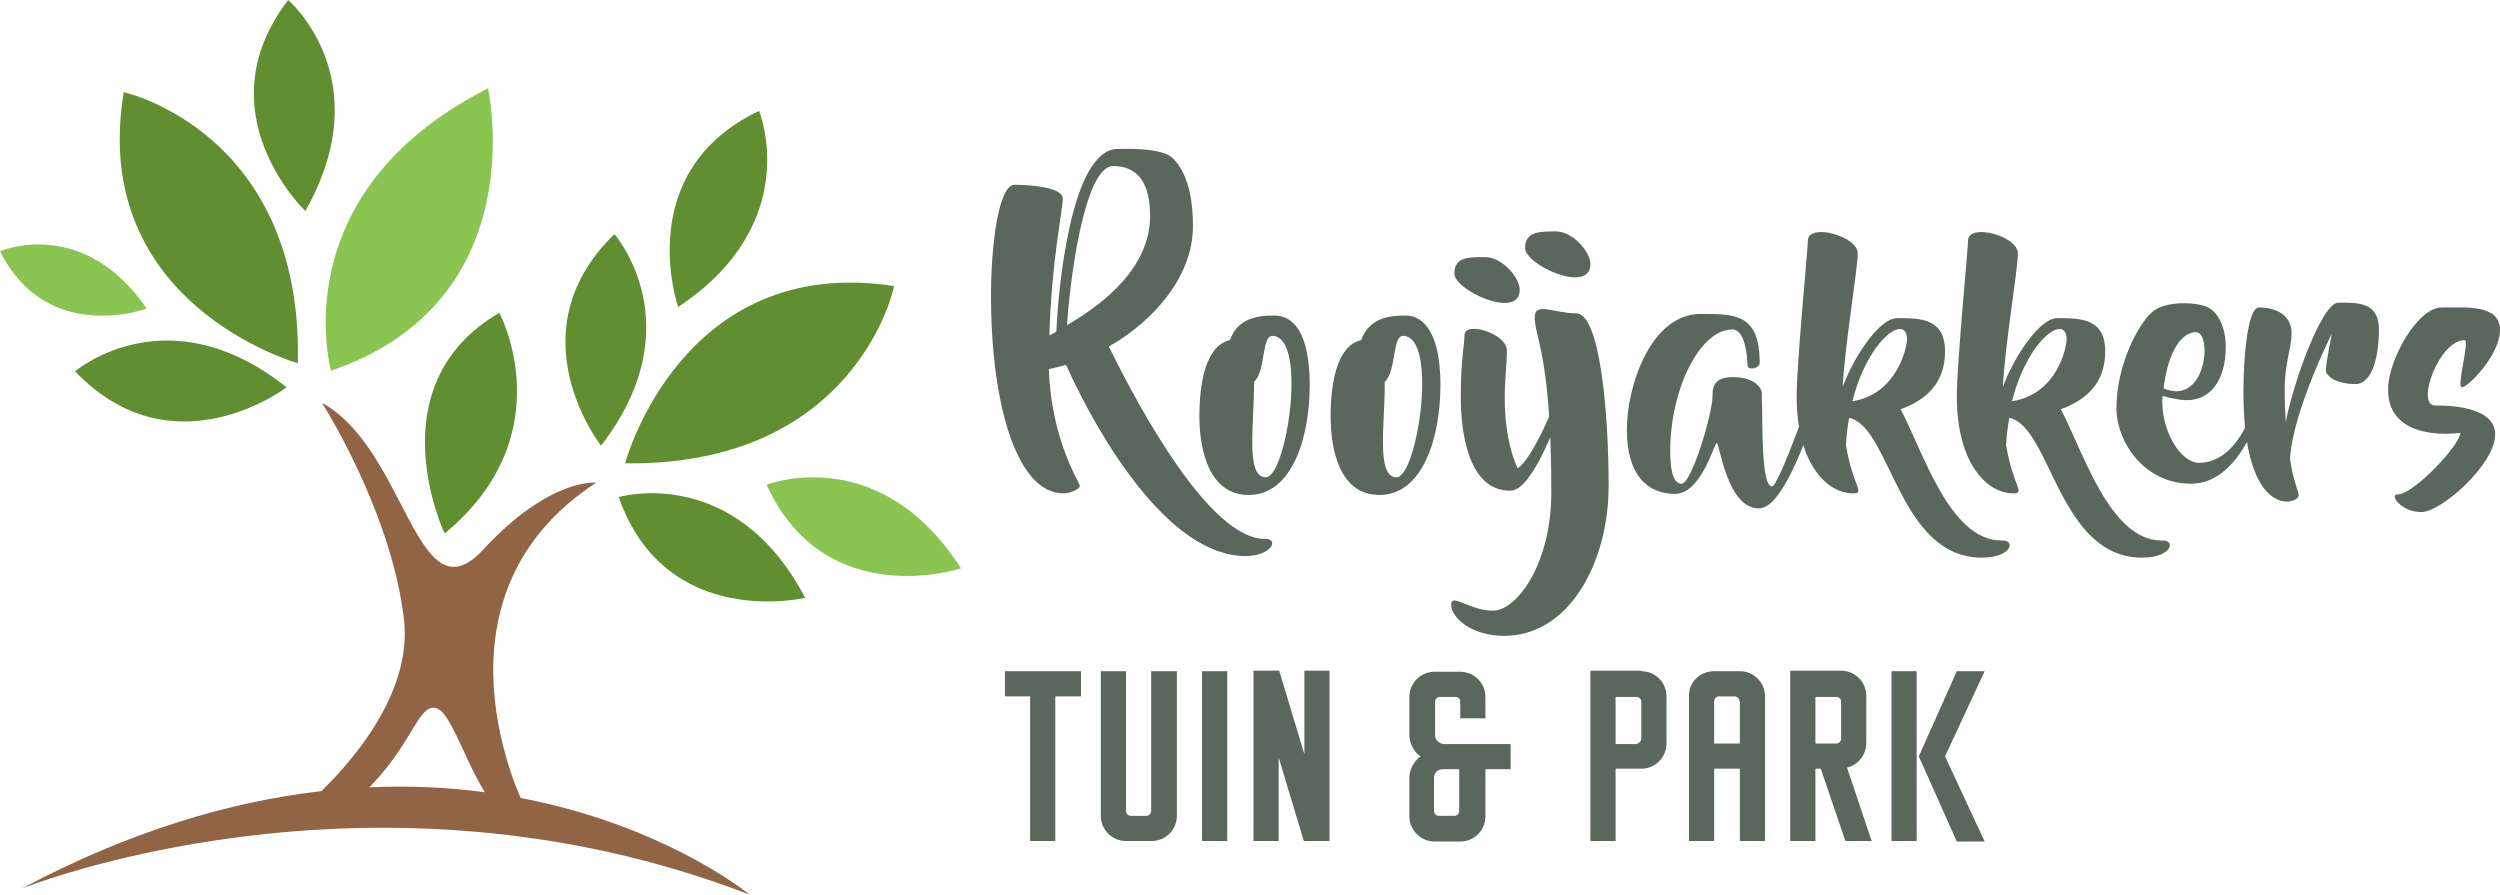
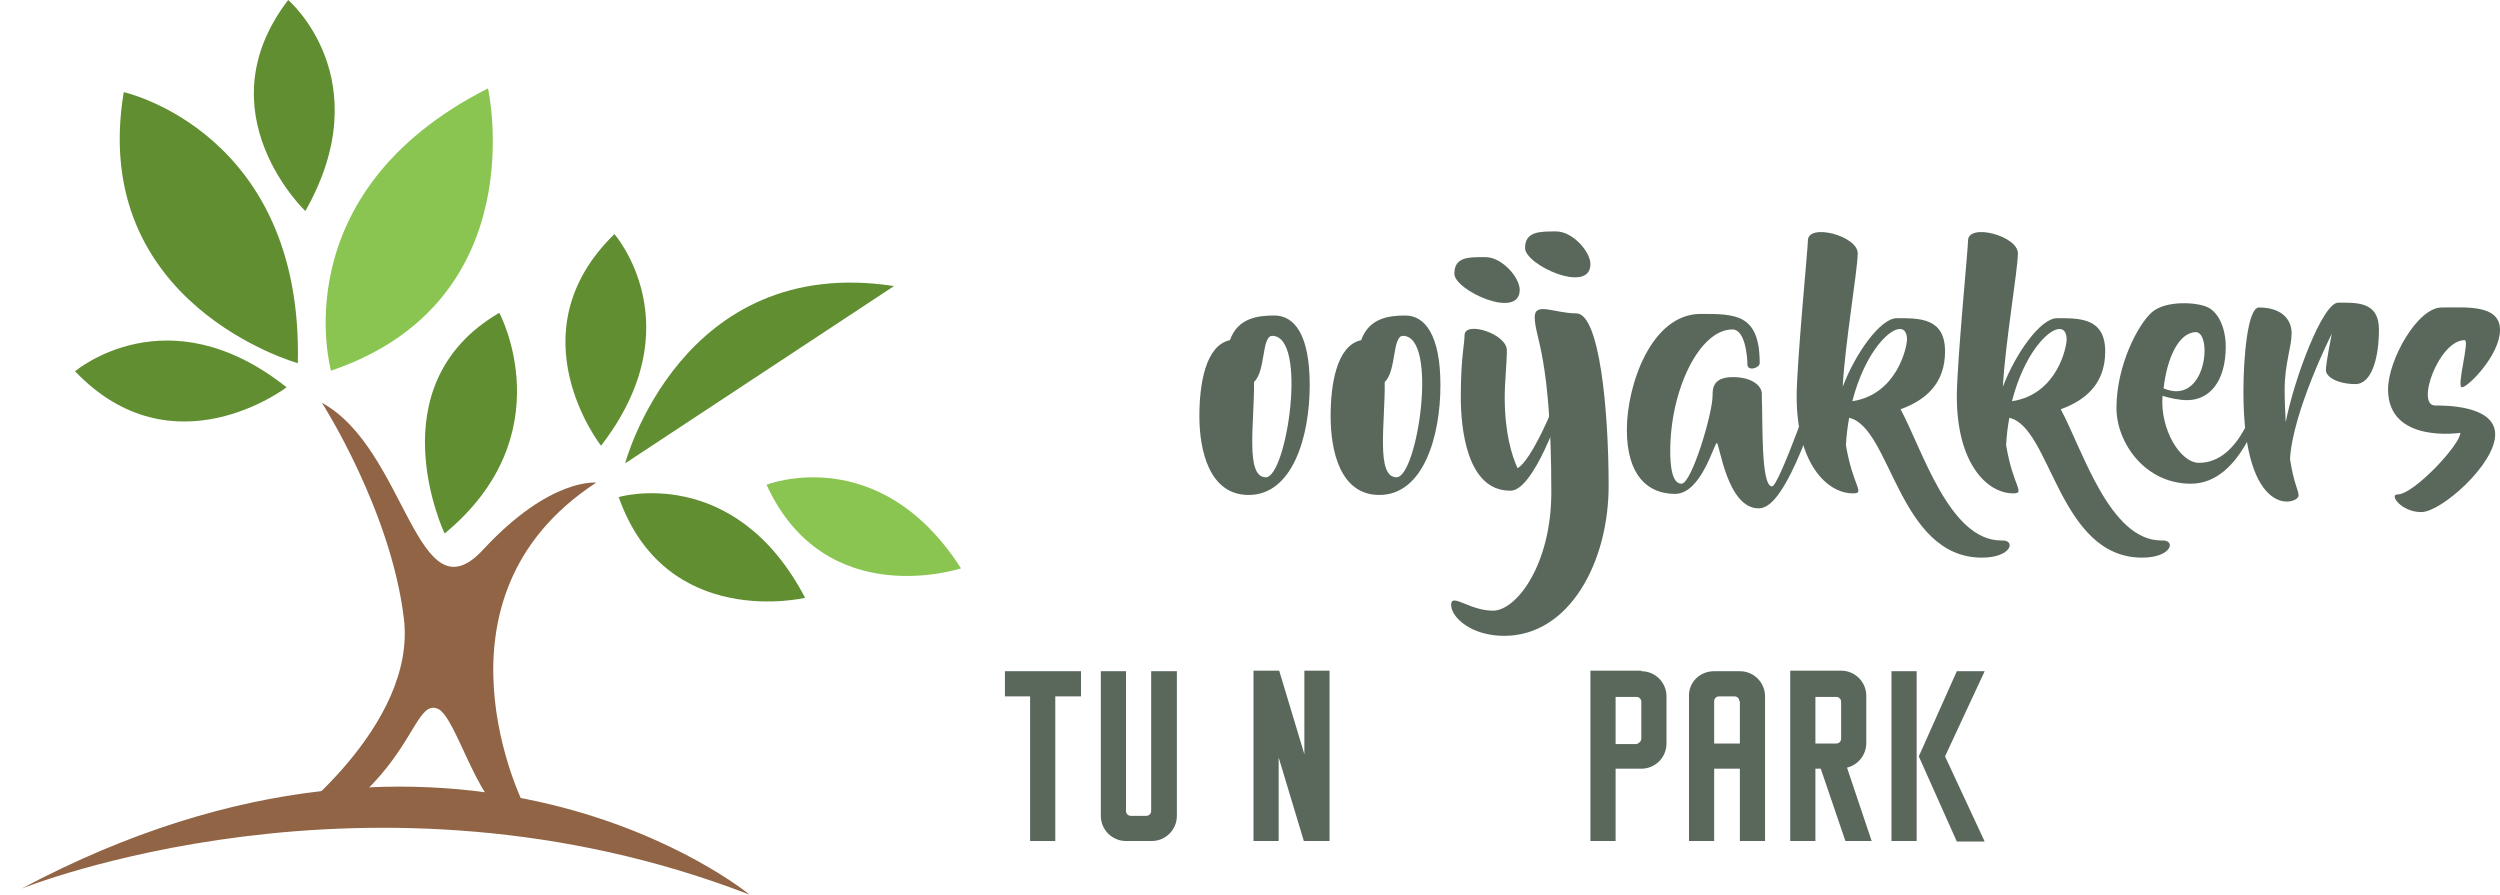
<svg xmlns="http://www.w3.org/2000/svg" version="1.1" id="Laag_1" x="0px" y="0px" viewBox="0 0 466.7 167" style="enable-background:new 0 0 466.7 167;" xml:space="preserve">
  <style type="text/css">
	.st0{fill:#59685B;}
	.st1{fill:#916446;}
	.st2{fill:#608E30;}
	.st3{fill:#8AC551;}
</style>
  <g>
    <g>
      <path class="st0" d="M201.8,130H197v27h-4.7v-27h-4.7v-4.7h14.2V130z" />
      <path class="st0" d="M219.7,125.3v27c0,2.6-2.1,4.7-4.7,4.7h-4.8c-2.6,0-4.7-2.1-4.7-4.7v-27h4.7v26.1c0,0.5,0.4,0.9,0.9,0.9h2.9    c0.5,0,0.9-0.4,0.9-0.9v-26.1H219.7z" />
-       <path class="st0" d="M224.4,125.3h4.7V157h-4.7V125.3z" />
      <path class="st0" d="M248.2,157h-4.8l-4.7-15.6V157h-4.7v-31.8h4.8l4.7,15.6v-15.6h4.7V157z" />
-       <path class="st0" d="M282,143.6h-4.7c0,3.6,0,8.8,0,8.8c0,2.6-2.1,4.7-4.7,4.7h-4.8c-2.6,0-4.7-2.2-4.7-4.7c0,0,0-4.3,0-7.1    c0-1.5,0.7-2.9,1.8-3.9l0.3-0.2l-0.3-0.2c-1.1-0.9-1.8-2.3-1.8-3.9c0-2.8,0-7,0-7c0-2.6,2.1-4.7,4.7-4.7h4.8    c2.6,0,4.7,2.1,4.7,4.7c0,0,0,1.9,0,4h-4.7V131c0-0.6-0.4-0.9-0.9-0.9h-2.9c-0.5,0-0.9,0.4-0.9,0.9v6.3c0,0.8,0.7,1.5,1.6,1.6H282    V143.6z M272.5,143.6h-3.2c-0.9,0-1.6,0.7-1.6,1.5v6.3c0,0.5,0.4,0.9,0.9,0.9h2.9c0.5,0,0.9-0.4,0.9-0.9V143.6z" />
      <path class="st0" d="M306.4,125.3c2.6,0,4.7,2.1,4.7,4.7v8.8c0,2.6-2.1,4.7-4.7,4.7h-4.8V157h-4.7v-31.8H306.4z M306.4,137.9v-6.9    c0-0.5-0.4-0.9-0.9-0.9h-3.9v8.8h3.9C305.9,138.8,306.4,138.4,306.4,137.9z" />
      <path class="st0" d="M320,125.3h4.8c2.6,0,4.7,2.1,4.7,4.7v27h-4.7v-13.5H320V157h-4.7v-27C315.2,127.4,317.3,125.3,320,125.3z     M324.7,130.9c0-0.5-0.4-0.9-0.9-0.9h-2.9c-0.5,0-0.9,0.4-0.9,0.9v7.9h4.8V130.9z" />
      <path class="st0" d="M344.5,157l-4.6-13.5h-1V157h-4.7v-31.8h9.5c2.6,0,4.7,2.1,4.7,4.7v8.8c0,2.2-1.5,4.1-3.6,4.6l4.6,13.7H344.5    z M338.9,138.8h3.9c0.5,0,0.9-0.4,0.9-0.9v-6.9c0-0.5-0.4-0.9-0.9-0.9h-3.9V138.8z" />
      <path class="st0" d="M353.1,125.3h4.7V157h-4.7V125.3z M363.1,141.2l7.4,15.9h-5.2l-7.1-15.9l7.1-15.9h5.2L363.1,141.2z" />
    </g>
  </g>
  <g>
    <path class="st1" d="M4,165.9c0,0,65-26.3,135.9,1.1C140,167,85.7,122.4,4,165.9z" />
  </g>
  <g>
    <path class="st1" d="M97.9,150.5c0,0-19.7-38.8,13.4-60.4c0,0-8.6-1-21.1,12.5C77.8,116,75.9,83.8,60.1,75.2   c0,0,12.9,20.1,15.3,40.3c2.4,20.1-22.5,38.4-22.5,38.4s9.1,0.5,16.8-7.7c7.7-8.2,8.6-15.3,12-13.9c3.4,1.4,7.2,17.3,13.4,20.6   C101.3,156.2,103.2,159.1,97.9,150.5z" />
  </g>
-   <path class="st2" d="M116.7,86.5c0,0,10.4-39.2,50.2-33.1C167,53.4,160,87,116.7,86.5z" />
+   <path class="st2" d="M116.7,86.5c0,0,10.4-39.2,50.2-33.1z" />
  <path class="st2" d="M112.2,83.2c0,0-16.5-21,2.5-39.5C114.7,43.7,129.6,60.7,112.2,83.2z" />
-   <path class="st2" d="M126.6,57.3c0,0-8.8-25.2,15.1-36.6C141.7,20.7,150.3,41.6,126.6,57.3z" />
  <path class="st2" d="M57,39.4c0,0-19.3-18.4-3.2-39.4C53.8,0,71,14.7,57,39.4z" />
-   <path class="st3" d="M27.4,57.6c0,0-18.6,6.9-27.4-10.7C0,46.9,15.4,40.2,27.4,57.6z" />
  <path class="st3" d="M179.4,106.1c0,0-25.3,8.4-36.3-15.6C143,90.5,164.1,82.2,179.4,106.1z" />
  <path class="st2" d="M83,99.6c0,0-13.1-27.6,10.2-41.2C93.2,58.3,105.4,81.1,83,99.6z" />
  <path class="st2" d="M150.3,111.6c0,0-26,6.2-34.8-18.8C115.4,92.8,137.1,86.4,150.3,111.6z" />
  <path class="st2" d="M55.6,67.8c0,0-39.1-10.9-32.5-50.6C23.1,17.2,56.6,24.6,55.6,67.8z" />
  <path class="st2" d="M53.5,72.3c0,0-21.2,16.2-39.5-3C14.1,69.3,31.2,54.6,53.5,72.3z" />
  <path class="st3" d="M91.1,16.5c0,0,8.9,39.7-29.3,52.7C61.8,69.2,52.4,36.1,91.1,16.5z" />
  <g>
-     <path class="st0" d="M232.5,103.8c-14.4,0-27.5-22.4-33.5-35.7c-1.1,0.3-2.1,0.6-3.2,0.8c0.4,13.1,5.8,21.4,5.8,21.8   c0,0.5-1.6,1.4-3.1,1.4c-8.6,0-13.5-16.4-13.5-36.9c0-9.4,1.4-20.7,4.4-20.7c2.3,0,9,0.3,9,2.6c0,2.1-2.1,11.5-2.5,25.5   c0.4-0.2,0.9-0.4,1.3-0.7c0.3-7.2,2.6-34.1,11.5-34.1c1.4,0,8.3-0.3,10.3,1.8c2.1,2.1,3.7,6,3.7,12.6c0,9.2-7,17.5-15.7,22.5   c5.8,11.8,18.9,35.9,29.1,35.9C238.9,100.5,237.4,103.8,232.5,103.8z M199.2,60.7c7-4.1,15.5-10.8,15.5-20.4c0-8-3.9-9.3-6.9-9.3   C202.3,31,199.6,53.5,199.2,60.7z" />
    <path class="st0" d="M244.5,71.9c0,9.6-3.2,20.5-11.4,20.5c-7.4,0-9.2-8.4-9.2-14.7c0-5.9,1.1-13.2,5.7-14.2   c1.5-4.2,5.3-4.6,8.3-4.6C241.6,58.9,244.5,62.4,244.5,71.9z M237.5,62.7c-2,0-1.2,6.6-3.4,8.6c0.1,7.6-1.7,17.8,2.2,17.8   C240.2,89.1,244.2,62.7,237.5,62.7z" />
    <path class="st0" d="M268.9,71.9c0,9.6-3.2,20.5-11.4,20.5c-7.4,0-9.1-8.4-9.1-14.7c0-5.9,1.1-13.2,5.7-14.2   c1.5-4.2,5.3-4.6,8.3-4.6C265.9,58.9,268.9,62.4,268.9,71.9z M261.9,62.7c-2,0-1.2,6.6-3.4,8.6c0.1,7.6-1.7,17.8,2.2,17.8   C264.6,89.1,268.6,62.7,261.9,62.7z" />
    <path class="st0" d="M271.5,51.1c0-3.2,2.7-3.1,5.8-3.1c3.1,0,6.4,3.8,6.4,6.1C283.7,59.8,271.5,54.2,271.5,51.1z M292.2,73.9   c-0.8,2.9-5.9,17.7-10.2,17.7c-0.1,0-0.1,0-0.1,0c-8.1,0-9.2-11.7-9.2-17.5c0-7.3,0.7-9.9,0.7-11.5c0-2.8,7.9-0.3,7.9,2.8   c0,2.3-0.4,6-0.4,8.7c0,6.7,1.3,10.9,2.4,13.3c2.6-1.4,7.1-12.1,7.5-13.7C291.3,72.2,292.4,72.9,292.2,73.9z" />
    <path class="st0" d="M300.3,90.7c0,14.2-7.3,28-19.5,28c-6.1,0-9.9-3.4-9.9-5.8c0-2.3,3.4,1.1,7.8,1.1c4.4,0,10.9-8.6,10.9-22.1   c0-25.6-3.1-28.8-3.1-32.7c0-2.9,3.7-0.7,7.8-0.7C298.6,58.6,300.3,76.5,300.3,90.7z M284.7,46.3c0-3.1,2.7-3.1,5.8-3.1   c3.1,0,6.4,3.8,6.4,6.1C296.9,55,284.7,49.5,284.7,46.3z" />
    <path class="st0" d="M341.1,69.8c-0.3,1.4-6.5,23-11.8,24.9c-0.2,0.1-0.6,0.2-1,0.2c-5.9,0-7.3-12.2-7.8-12.2   c-0.5,0-2.9,9.5-7.8,9.5c-5,0-9-3.3-9-12c0-8.2,4.5-21.6,13.8-21.6c6.5,0,11,0,11,9.2c0,0.9-2.3,1.6-2.3,0.2c0-1.4-0.4-6.5-2.8-6.5   c-6.1,0-11.6,11.2-11.6,22.7c0,2.3,0.2,6.1,2.1,6.1c1.9,0,5.8-13.1,5.8-16.4c0-1.3,0-3.5,3.8-3.5c3.8,0,5.4,1.8,5.4,3.1   c0,0.4,0,0.7,0,1c0.2,4.3-0.2,16.3,1.9,16.3c1.3,0,8.2-19.8,8.6-21.2C340,68.2,341.5,68.2,341.1,69.8z" />
    <path class="st0" d="M370,104.1c-15.6,0-17-24.4-24.8-26.1c-0.3,1.6-0.5,3.3-0.6,5.1c1.3,7.8,3.7,9,1.3,9   c-4.8,0-10.5-5.5-10.5-18.1c0-6.1,2.1-27.7,2.1-29.1c0-3.3,9.3-0.9,9.3,2.4c0,3-2.4,17-2.8,24.9c2.3-6.1,7-12.8,10.1-12.8   c4.2,0,9-0.1,9,6.2c0,6-3.6,9.1-8.3,10.8c4.1,7.6,9.1,24.5,18.8,24.5C376.4,100.7,375.6,104.1,370,104.1z M356,63.4   c0-5-7.2-0.3-10.2,11.5C354.2,73.6,356,64.7,356,63.4z" />
    <path class="st0" d="M399.9,104.1c-15.6,0-17-24.4-24.8-26.1c-0.3,1.6-0.5,3.3-0.6,5.1c1.3,7.8,3.7,9,1.3,9   c-4.8,0-10.5-5.5-10.5-18.1c0-6.1,2.1-27.7,2.1-29.1c0-3.3,9.3-0.9,9.3,2.4c0,3-2.4,17-2.8,24.9c2.3-6.1,7-12.8,10.1-12.8   c4.2,0,9-0.1,9,6.2c0,6-3.6,9.1-8.3,10.8c4.1,7.6,9.1,24.5,18.8,24.5C406.3,100.7,405.5,104.1,399.9,104.1z M385.8,63.4   c0-5-7.2-0.3-10.2,11.5C384.1,73.6,385.8,64.7,385.8,63.4z" />
    <path class="st0" d="M422.9,73.7c-0.4,1.3-4.1,16.6-13.9,16.6c-8.7,0-13.9-7.8-13.9-14.1c0-8.1,4.1-15.7,6.6-17.9   c2.6-2.3,8.6-1.9,10.5-0.9c1.9,0.9,3.3,3.8,3.3,7.3c0,6.6-3.1,10-7.2,10c-1.5,0-3.3-0.4-4.6-0.8c-0.5,6.2,3.3,12.5,6.8,12.5   c8,0,10.8-12.2,11.2-13.2C422.1,72,423.4,72.4,422.9,73.7z M403.9,72.5c8,3.4,9.2-10.5,6-10.5C406.6,62.1,404.5,67.1,403.9,72.5z" />
    <path class="st0" d="M444.1,61.5c0,5.2-1.3,10.2-4.4,10.2c-3.2,0-5.5-1.3-5.5-2.6c0-1.4,1.1-6.8,1.1-6.8s-7.3,14.5-7.8,23.4   c0.7,4.6,1.6,5.8,1.6,6.8c0,1.7-10.3,4.8-10.3-19.4c0-6.4,0.8-15.7,2.9-15.7c4.2,0,6.1,2.2,6.1,4.8c0,2.6-1.3,5.7-1.3,10.5   c0,2.3,0.1,4.3,0.2,6.1c1.6-8.2,6.9-22.3,9.8-22.3C440,56.5,444.1,56.3,444.1,61.5z" />
    <path class="st0" d="M455.8,57.4c4.6,0,10.9-0.6,10.9,4.2c0,4.7-6,10.7-7.1,10.7c-1.1,0,1.5-8.8,0.5-8.8c-4.8,0-9.2,12.2-5.5,12.2   c1.6,0,11.2-0.1,11.2,5.4c0,5.6-10.1,14.5-13.8,14.5s-6.1-3.3-4.4-3.3c3,0,11.7-9.3,11.7-11.5c0,0-13.5,2.1-13.5-8.1   C445.8,67.2,451.3,57.4,455.8,57.4z" />
  </g>
</svg>